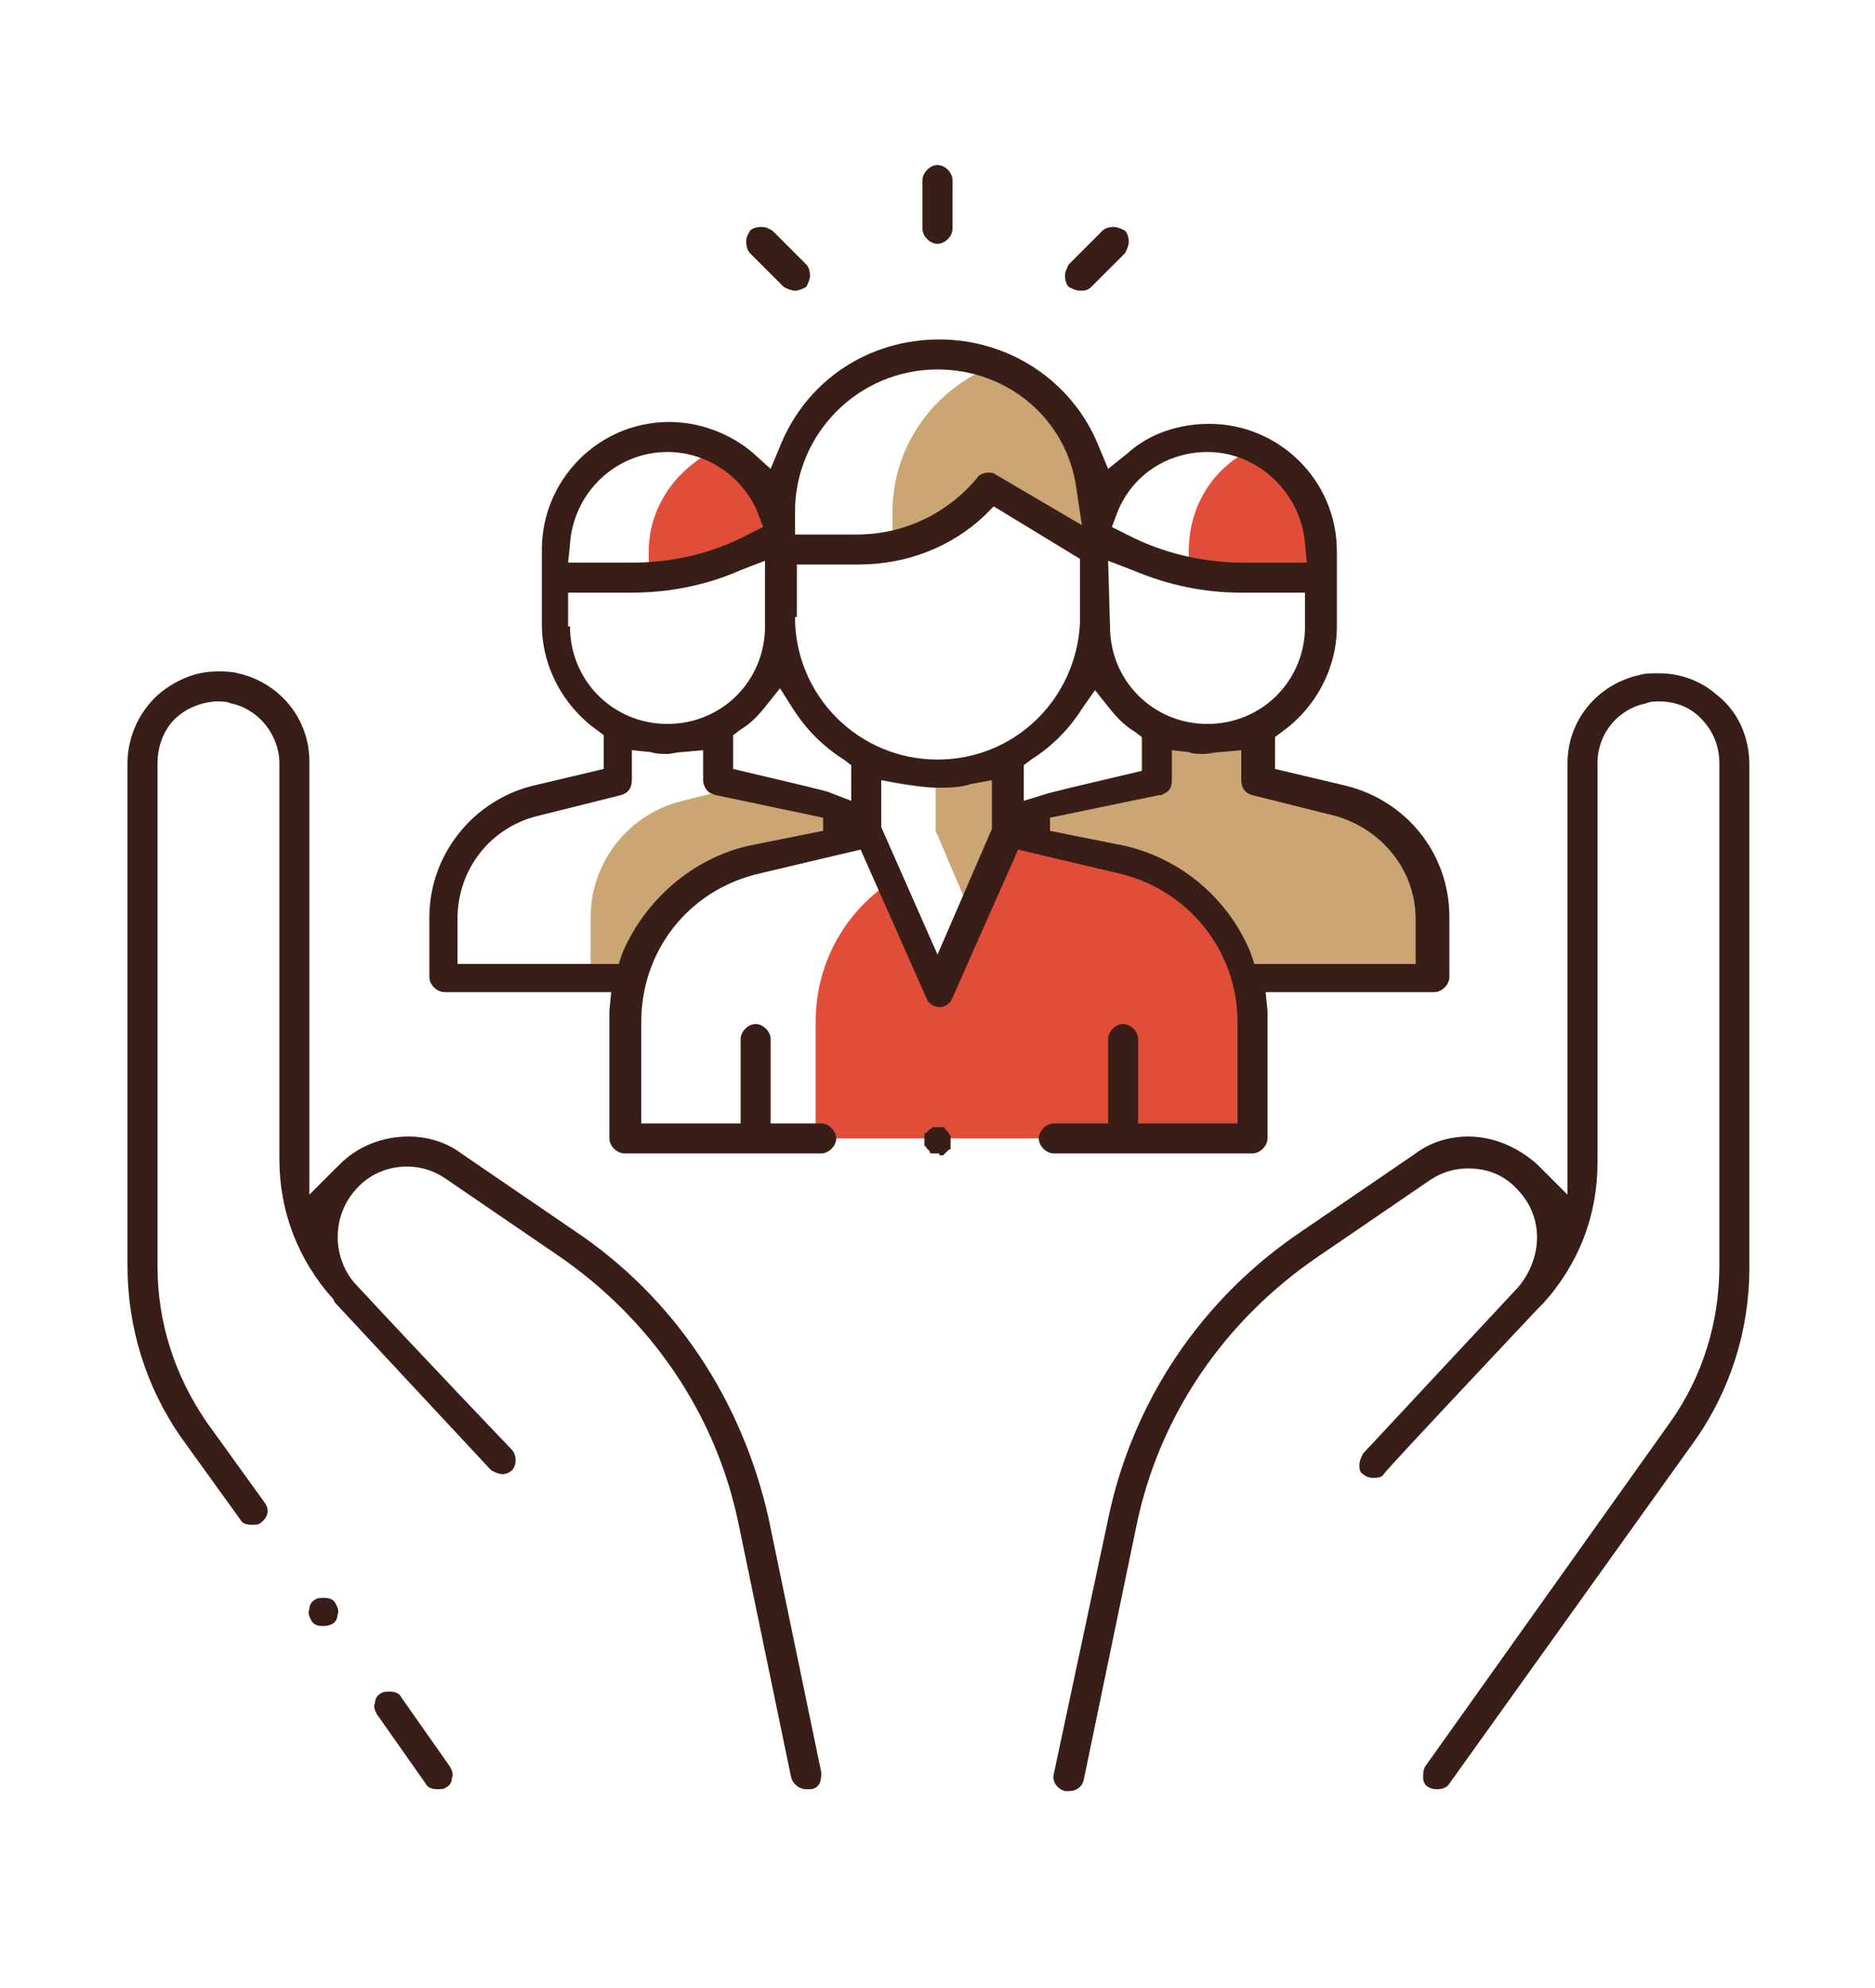
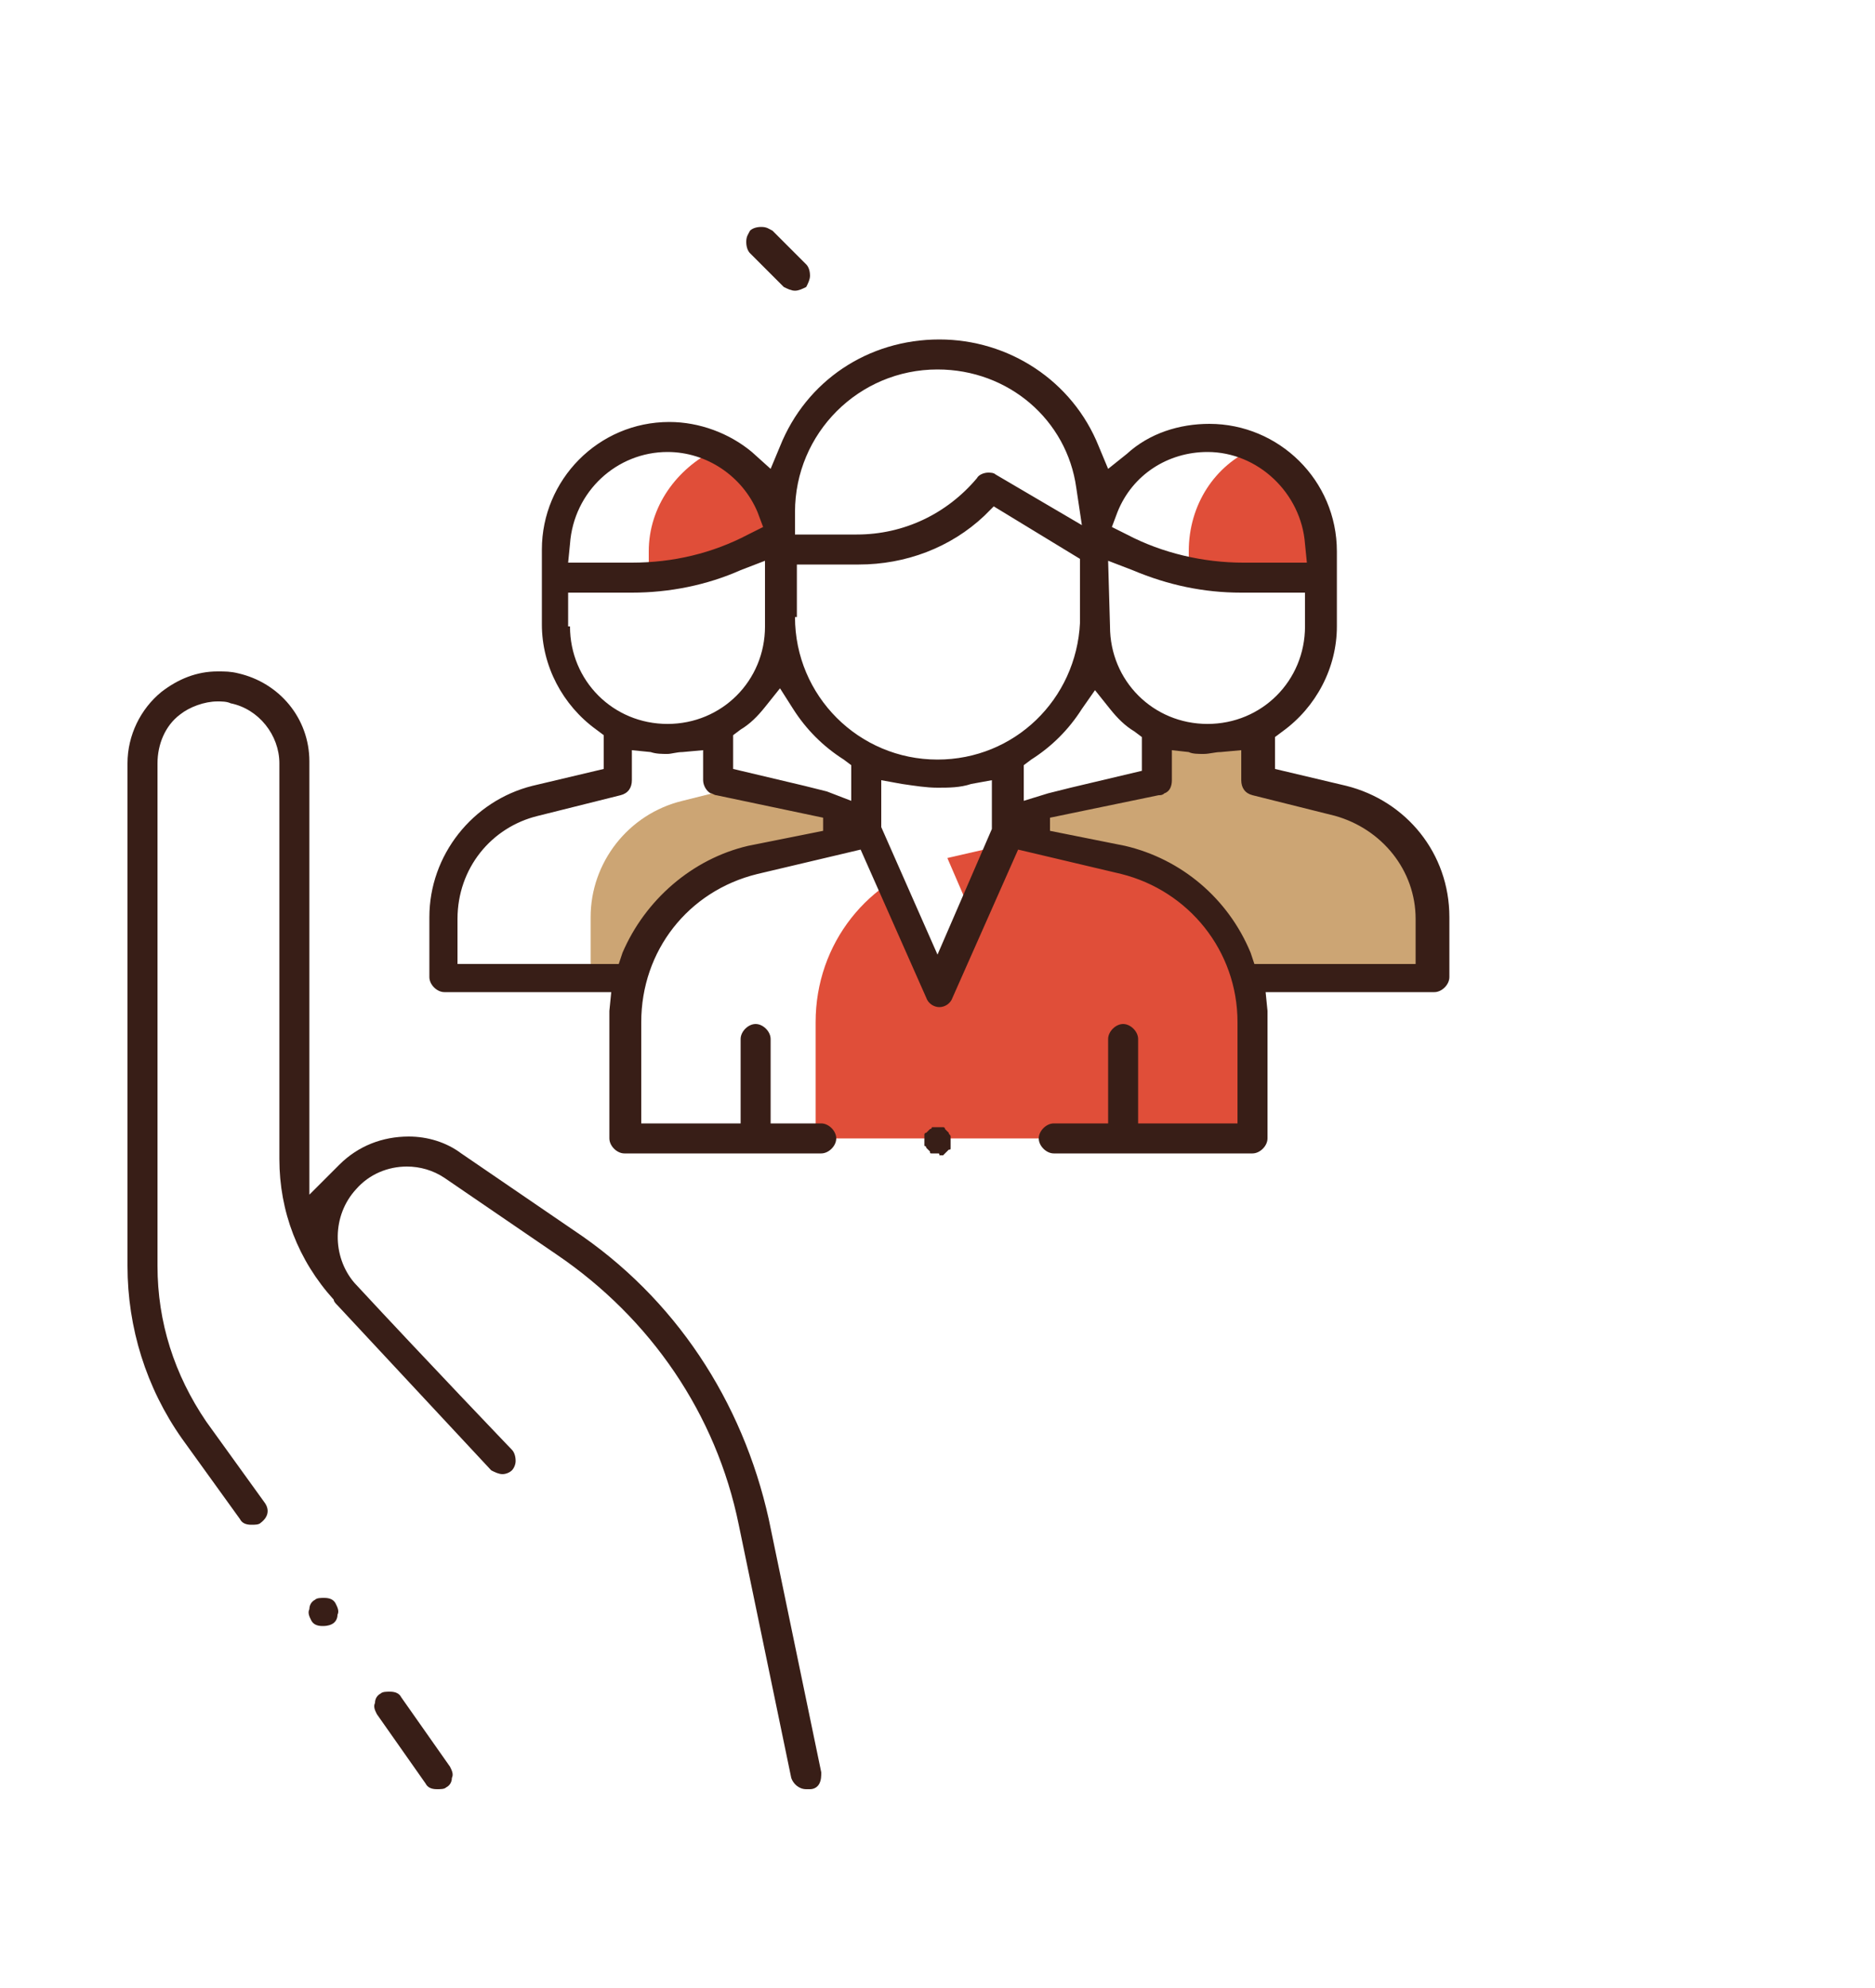
<svg xmlns="http://www.w3.org/2000/svg" version="1.1" id="Слой_1" x="0px" y="0px" viewBox="0 0 100 106" style="enable-background:new 0 0 100 106;" xml:space="preserve">
  <style type="text/css">
	.st0{clip-path:url(#SVGID_2_);}
	.st1{fill:#5FD3FC;stroke:#5FD3FC;stroke-miterlimit:10;}
	.st2{fill:#FFFFFF;stroke:#FF5F42;stroke-miterlimit:10;}
	.st3{fill:#5FD3FC;}
	.st4{fill:none;stroke:#5FD3FC;stroke-miterlimit:10;}
	.st5{fill:#FFFFFF;}
	.st6{fill:none;stroke:#FF5F42;stroke-miterlimit:10;}
	.st7{fill:#FF5F42;}
	.st8{fill:#202B55;}
	.st9{filter:url(#Adobe_OpacityMaskFilter);}
	.st10{mask:url(#mask-2_2_);fill:#5FD3FC;}
	.st11{fill:none;stroke:#202B55;stroke-width:1.6;stroke-linecap:round;stroke-linejoin:round;stroke-miterlimit:10;}
	.st12{fill:#E7472D;}
	.st13{fill:#CE9A68;}
	.st14{fill:#582815;}
	.st15{fill:#FCB17E;}
	.st16{fill:none;stroke:#202B55;stroke-width:1.5;stroke-linecap:round;stroke-linejoin:round;stroke-miterlimit:10;}
	.st17{clip-path:url(#SVGID_8_);}
	.st18{clip-path:url(#SVGID_12_);}
	.st19{clip-path:url(#SVGID_16_);}
	.st20{fill:#D7F3FF;}
	.st21{fill:#BBEDFF;stroke:#202B55;stroke-width:3;stroke-linecap:round;stroke-linejoin:round;stroke-miterlimit:10;}
	.st22{fill:#202B55;stroke:#202B55;stroke-width:3;stroke-linecap:round;stroke-linejoin:round;stroke-miterlimit:10;}
	.st23{fill:#FFFFFF;stroke:#202B55;stroke-width:3;stroke-linecap:round;stroke-linejoin:round;stroke-miterlimit:10;}
	.st24{fill:#5FD3FC;stroke:#202B55;stroke-width:3;stroke-linecap:round;stroke-linejoin:round;stroke-miterlimit:10;}
	.st25{fill:#D13424;stroke:#202B55;stroke-width:3;stroke-linecap:round;stroke-linejoin:round;stroke-miterlimit:10;}
	.st26{fill:#D13424;}
	.st27{fill:#FF5F42;stroke:#202B55;stroke-width:3;stroke-linecap:round;stroke-linejoin:round;stroke-miterlimit:10;}
	.st28{fill:none;stroke:#202B55;stroke-width:3;stroke-linecap:round;stroke-linejoin:round;stroke-miterlimit:10;}
	.st29{opacity:0.34;}
	.st30{opacity:0.87;}
	.st31{opacity:0.83;}
	.st32{opacity:0.92;}
	.st33{opacity:0.46;}
	.st34{opacity:0.36;}
	.st35{opacity:0.69;}
	.st36{opacity:0.22;}
	.st37{opacity:0.89;}
	.st38{opacity:0.73;}
	.st39{opacity:0.43;}
	.st40{opacity:0.37;}
	.st41{opacity:0.41;}
	.st42{opacity:0.81;}
	.st43{opacity:0.39;}
	.st44{opacity:0.47;}
	.st45{opacity:0.29;}
	.st46{opacity:0.54;}
	.st47{opacity:0.86;}
	.st48{opacity:0.24;}
	.st49{opacity:0.61;}
	.st50{fill:#FF5F42;stroke:#FF5F42;stroke-width:10;stroke-miterlimit:10;}
	.st51{fill:#BBEDFF;}
	.st52{fill:#E7472D;stroke:#202B55;stroke-width:3;stroke-linecap:round;stroke-linejoin:round;stroke-miterlimit:10;}
	.st53{opacity:0.5;fill:#FFFFFF;stroke:#202B55;stroke-width:3;stroke-linecap:round;stroke-linejoin:round;stroke-miterlimit:10;}
	.st54{fill:#F5FCFC;}
	.st55{opacity:0.47;fill:#FFFFFF;}
	.st56{opacity:0.25;fill:#202B55;}
	.st57{opacity:0.2;fill:#202B55;}
	.st58{opacity:0.3;fill:#202B55;}
	.st59{opacity:0.34;fill:#BBEDFF;}
	.st60{opacity:0.55;fill:#BBEDFF;}
	.st61{opacity:0.4;fill:#202B55;}
	.st62{fill:#FFFBF8;}
	.st63{fill:#FFFFFF;stroke:#202B55;stroke-width:2;stroke-linecap:round;stroke-linejoin:round;stroke-miterlimit:10;}
	.st64{fill:#FF5F42;stroke:#202B55;stroke-width:2;stroke-linecap:round;stroke-linejoin:round;stroke-miterlimit:10;}
	.st65{fill:none;stroke:#202B55;stroke-width:2;stroke-linecap:round;stroke-linejoin:round;}
	.st66{fill:#263238;}
	.st67{fill:#FFFFFF;stroke:#202B55;stroke-width:2;stroke-linecap:round;stroke-linejoin:round;}
	.st68{clip-path:url(#SVGID_22_);}
	.st69{fill:#FFE5D7;}
	.st70{fill:#202B55;stroke:#202B55;stroke-width:2;stroke-linecap:round;stroke-linejoin:round;}
	.st71{clip-path:url(#SVGID_24_);}
	.st72{fill:#D7F3FF;stroke:#202B55;stroke-width:2;stroke-linecap:round;stroke-linejoin:round;}
	.st73{opacity:0.25;clip-path:url(#SVGID_26_);}
	.st74{opacity:0.26;enable-background:new    ;}
	.st75{fill:#5FD3FC;stroke:#202B55;stroke-width:2;stroke-linecap:round;stroke-linejoin:round;}
	.st76{opacity:0.25;clip-path:url(#SVGID_28_);}
	.st77{clip-path:url(#SVGID_30_);}
	.st78{opacity:0.19;clip-path:url(#SVGID_34_);}
	.st79{opacity:0.25;clip-path:url(#SVGID_36_);}
	.st80{clip-path:url(#SVGID_38_);}
	.st81{opacity:0.25;clip-path:url(#SVGID_40_);}
	.st82{opacity:0.26;}
	.st83{clip-path:url(#SVGID_42_);}
	.st84{clip-path:url(#SVGID_44_);}
	.st85{opacity:0.18;fill:#202B55;}
	.st86{fill:#D7F3FF;stroke:#202B55;stroke-width:3;stroke-linecap:round;stroke-linejoin:round;stroke-miterlimit:10;}
	.st87{opacity:0.6;}
	.st88{fill:#FFE5D7;stroke:#202B55;stroke-width:3;stroke-linecap:round;stroke-linejoin:round;stroke-miterlimit:10;}
	.st89{opacity:7.000000e-02;enable-background:new    ;}
	.st90{opacity:0.15;}
	.st91{opacity:0.18;fill:#202B55;stroke:#202B55;stroke-width:3;stroke-linecap:round;stroke-linejoin:round;stroke-miterlimit:10;}
	.st92{fill:none;stroke:#202B55;stroke-width:5;stroke-linecap:round;stroke-linejoin:round;stroke-miterlimit:10;}
	.st93{enable-background:new    ;}
	.st94{clip-path:url(#SVGID_46_);}
	.st95{opacity:0.24;fill:#202B55;stroke:#202B55;stroke-width:3;stroke-linecap:round;stroke-linejoin:round;stroke-miterlimit:10;}
	.st96{fill:#EEFBFF;stroke:#202B55;stroke-width:3;stroke-linecap:round;stroke-linejoin:round;stroke-miterlimit:10;}
	.st97{clip-path:url(#SVGID_48_);}
	.st98{clip-path:url(#SVGID_50_);}
	.st99{clip-path:url(#SVGID_52_);}
	.st100{fill:#FF5F42;stroke:#FF5F42;stroke-width:3;stroke-linecap:round;stroke-linejoin:round;stroke-miterlimit:10;}
	.st101{fill:#FFFFFF;stroke:#FF5F42;stroke-width:3;stroke-linecap:round;stroke-linejoin:round;stroke-miterlimit:10;}
	.st102{fill:#FF877E;}
	.st103{fill:#0E151E;}
	.st104{fill:#F8E2D7;}
	.st105{fill:#ECB050;}
	.st106{fill:none;stroke:#0E151E;stroke-width:0.272;stroke-linecap:round;stroke-linejoin:round;stroke-miterlimit:10;}
	.st107{fill:#FFE5D7;stroke:#202B55;stroke-width:2;stroke-linecap:round;stroke-linejoin:round;stroke-miterlimit:10;}
	.st108{fill:none;stroke:#202B55;stroke-width:2;stroke-linecap:round;stroke-linejoin:round;stroke-miterlimit:10;}
	.st109{fill:none;stroke:#202B55;stroke-linecap:round;stroke-linejoin:round;stroke-miterlimit:10;}
	.st110{fill:none;stroke:#F8E2D7;stroke-width:2;stroke-linecap:round;stroke-linejoin:round;stroke-miterlimit:10;}
	.st111{fill:none;stroke:#FFFFFF;stroke-width:2;stroke-linecap:round;stroke-linejoin:round;stroke-miterlimit:10;}
	.st112{fill:#5FD3FC;stroke:#202B55;stroke-width:2;stroke-linecap:round;stroke-linejoin:round;stroke-miterlimit:10;}
	.st113{fill:#202B55;stroke:#202B55;stroke-linecap:round;stroke-linejoin:round;stroke-miterlimit:10;}
	.st114{fill:#0E151E;stroke:#202B55;stroke-width:2;stroke-linecap:round;stroke-linejoin:round;stroke-miterlimit:10;}
	.st115{fill:#202B55;stroke:#202B55;stroke-width:2;stroke-linecap:round;stroke-linejoin:round;stroke-miterlimit:10;}
	.st116{opacity:0.74;fill:#FFB7A1;}
	.st117{fill:#FFFFFF;stroke:#202B55;stroke-width:3;stroke-linecap:round;stroke-linejoin:round;}
	.st118{opacity:0.17;}
	.st119{opacity:0.72;fill:#202B55;}
	.st120{fill:#D7F3FF;stroke:#202B55;stroke-width:2;stroke-linecap:round;stroke-linejoin:round;stroke-miterlimit:10;}
	.st121{fill:#9C8F9A;}
	.st122{fill:none;}
	.st123{fill:#370522;}
	.st124{fill:#202B55;stroke:#202B55;stroke-width:1.5;stroke-linecap:round;stroke-linejoin:round;stroke-miterlimit:10;}
	.st125{fill:#EEFBFF;}
	.st126{fill:#EEFBFF;stroke:#202B55;stroke-width:3;stroke-miterlimit:10;}
	.st127{fill:#D7F3FF;stroke:#202B55;stroke-width:3;stroke-miterlimit:10;}
	.st128{fill:none;stroke:#FFFFFF;stroke-linecap:round;stroke-miterlimit:10;}
	.st129{fill:none;stroke:#FFFFFF;stroke-width:3;stroke-linecap:round;stroke-miterlimit:10;}
	.st130{fill:#202B55;stroke:#202B55;stroke-width:2;stroke-miterlimit:10;}
	.st131{fill:#BBEDFF;stroke:#202B55;stroke-width:2;stroke-linecap:round;stroke-linejoin:round;stroke-miterlimit:10;}
	.st132{fill:#333333;}
	.st133{fill:#BBEDFF;stroke:#202B55;stroke-width:3;stroke-miterlimit:10;}
	.st134{fill:#202B55;stroke:#202B55;stroke-width:3;stroke-miterlimit:10;}
	.st135{fill:#FFFFFF;stroke:#202B55;stroke-width:3;stroke-miterlimit:10;}
	.st136{fill:#5FD3FC;stroke:#202B55;stroke-width:3;stroke-miterlimit:10;}
	.st137{fill:#FF5F42;stroke:#202B55;stroke-width:3;stroke-miterlimit:10;}
	.st138{fill:#E7472D;stroke:#202B55;stroke-width:3;stroke-miterlimit:10;}
	.st139{opacity:0.18;fill:#202B55;stroke:#202B55;stroke-width:3;stroke-miterlimit:10;}
	.st140{fill:#D13424;stroke:#202B55;stroke-width:3;stroke-miterlimit:10;}
	.st141{opacity:0.18;}
	.st142{fill:#D7F3FF;enable-background:new    ;}
	.st143{clip-path:url(#SVGID_54_);}
	
		.st144{opacity:0.5;fill:none;stroke:#202B55;stroke-width:3;stroke-linecap:round;stroke-linejoin:round;enable-background:new    ;}
	.st145{clip-path:url(#SVGID_56_);}
	.st146{clip-path:url(#SVGID_58_);}
	.st147{clip-path:url(#SVGID_60_);}
	.st148{fill:none;stroke:#202B55;stroke-width:3;stroke-linecap:round;stroke-linejoin:round;}
	.st149{clip-path:url(#SVGID_62_);}
	.st150{opacity:0.1;fill:#202B55;enable-background:new    ;}
	.st151{clip-path:url(#SVGID_64_);}
	.st152{opacity:0.18;fill:#202B55;enable-background:new    ;}
	.st153{clip-path:url(#SVGID_66_);}
	.st154{opacity:0.3;fill:#5FD3FC;fill-opacity:0.7;enable-background:new    ;}
	.st155{clip-path:url(#SVGID_68_);}
	.st156{clip-path:url(#SVGID_70_);}
	.st157{clip-path:url(#SVGID_72_);}
	.st158{opacity:0.15;fill:#202B55;enable-background:new    ;}
	.st159{opacity:0.14;}
	.st160{fill:#0E151E;stroke:#202B55;stroke-width:3;stroke-linecap:round;stroke-linejoin:round;stroke-miterlimit:10;}
	
		.st161{fill-rule:evenodd;clip-rule:evenodd;fill:#FFFFFF;stroke:#202B55;stroke-width:3;stroke-linecap:round;stroke-linejoin:round;stroke-miterlimit:10;}
	
		.st162{fill-rule:evenodd;clip-rule:evenodd;fill:#BBEDFF;stroke:#202B55;stroke-width:3;stroke-linecap:round;stroke-linejoin:round;stroke-miterlimit:10;}
	.st163{opacity:0.5;fill:#9C784A;}
	.st164{opacity:0.5;fill:#FFFFFF;}
	
		.st165{fill-rule:evenodd;clip-rule:evenodd;fill:#5FD3FC;stroke:#202B55;stroke-width:3;stroke-linecap:round;stroke-linejoin:round;stroke-miterlimit:10;}
	.st166{fill:#8C959D;}
	.st167{opacity:0.11;fill:#202B55;}
	.st168{fill:#FFE5D7;stroke:#202B55;stroke-width:3;stroke-miterlimit:10;}
	.st169{opacity:0.1;fill:#202B55;stroke:#202B55;stroke-width:3;stroke-miterlimit:10;}
	.st170{opacity:0.1;}
	.st171{opacity:0.5;fill:#D13424;}
	.st172{fill:none;stroke:#202B55;stroke-width:2;stroke-linecap:round;stroke-miterlimit:10;}
	.st173{fill:#CCA574;}
	.st174{fill:#E04E39;}
	.st175{fill:#381E17;}
</style>
  <g>
    <g>
      <g>
        <path class="st173" d="M54.2,44.5c0.8-0.9,1.9-1.5,3.1-1.8l4.4-1.1l0,0l0,0v-2.7h5.4v2.7l0,0l4.4,1.1c2.9,0.7,4.9,3.3,4.9,6.2     v3.2h-9.8L54.2,44.5z" />
        <path class="st173" d="M42.7,42.7l-3.1-0.8l-3.2,0.8c-2.9,0.7-4.9,3.3-4.9,6.2v3.2h1.8l12.5-7.7C45,43.6,44,43,42.7,42.7z" />
      </g>
      <path class="st5" d="M50.3,45.8l4.8-1.1l-1.3-0.3l-7.5,0l-6.1,1.5c-4,1-6.8,4.5-6.8,8.7v6.2h10.2v-6.2    C43.5,50.4,46.3,46.8,50.3,45.8z" />
      <path class="st174" d="M59.9,45.8l-4.8-1.1l-4.8,1.1c-4,1-6.8,4.5-6.8,8.7v6.2h23.3v-6.2C66.7,50.4,63.9,46.8,59.9,45.8z" />
      <polygon class="st5" points="49.9,40.6 46.3,40.6 46.3,44.3 50,52.9 51.8,48.7 49.9,44.3   " />
-       <polygon class="st173" points="53.8,40.6 49.9,40.6 49.9,44.3 51.8,48.7 53.8,44.4   " />
-       <path class="st173" d="M53,19.5c-3.1,1.2-5.4,4.2-5.4,7.8v1.8c2-0.4,3.8-1.5,5.1-3.1l0,0l4.8,2.8c0.6-0.8,0.7-1.5,0.8-2.3    C58,23.3,55.9,20.6,53,19.5z" />
      <path class="st174" d="M41.6,29.4c0-2.4-1.4-4.5-3.5-5.4c-2,1-3.5,3-3.5,5.4v1.4c2.3-0.2,4.5-0.8,6.4-2l0,0l0.4,1.8c0,0,0,0,0.1,0    L41.6,29.4L41.6,29.4z" />
      <path class="st174" d="M66.9,23.9c-2.1,0.9-3.5,3-3.5,5.5v1.1c0,0,0,0,0.1,0l0,0c3.5,0.4,4.7,0.1,7,0.3v-1.4    C70.4,26.9,68.9,24.8,66.9,23.9z" />
    </g>
    <path class="st175" d="M43,95.4c-0.4,0-0.7-0.3-0.8-0.6l-2.8-13.5c-1.2-5.9-4.7-11-9.7-14.4l-6-4.1c-0.6-0.4-1.3-0.6-2-0.6   c-1,0-2,0.4-2.7,1.2c-1.3,1.4-1.3,3.6-0.1,5c3.8,4.1,8.4,8.9,8.4,8.9c0.1,0.1,0.2,0.3,0.2,0.6c0,0.2-0.1,0.4-0.2,0.5   c-0.1,0.1-0.3,0.2-0.5,0.2c-0.2,0-0.4-0.1-0.6-0.2l-8.2-8.8c-0.1-0.1-0.2-0.2-0.2-0.3c-1.9-2.1-2.9-4.7-2.9-7.5V40.7   c0-1.5-1.1-2.9-2.6-3.2c-0.2-0.1-0.5-0.1-0.7-0.1c-0.7,0-1.5,0.3-2,0.7c-0.8,0.6-1.2,1.6-1.2,2.6v26.8c0,3,0.9,5.8,2.6,8.3l3.1,4.3   c0.3,0.4,0.2,0.8-0.2,1.1c-0.1,0.1-0.3,0.1-0.5,0.1c-0.3,0-0.5-0.1-0.6-0.3l-3.1-4.3c-1.9-2.7-2.9-5.9-2.9-9.2V40.7   c0-1.5,0.7-2.9,1.8-3.8c0.9-0.7,1.9-1.1,3-1.1c0.4,0,0.7,0,1.1,0.1c2.2,0.5,3.8,2.4,3.8,4.7v23.1l1.6-1.6c1-1,2.3-1.5,3.7-1.5   c1,0,2,0.3,2.8,0.9l6,4.1c5.4,3.6,9,9.1,10.4,15.4l2.8,13.5c0,0.2,0,0.4-0.1,0.6c-0.1,0.2-0.3,0.3-0.5,0.3   C43.1,95.4,43,95.4,43,95.4z" />
    <path class="st175" d="M23.3,95.4c-0.3,0-0.5-0.1-0.6-0.3l-2.6-3.7C20,91.2,19.9,91,20,90.8c0-0.2,0.1-0.4,0.3-0.5   c0.1-0.1,0.3-0.1,0.5-0.1c0.3,0,0.5,0.1,0.6,0.3l2.6,3.7c0.1,0.2,0.2,0.4,0.1,0.6c0,0.2-0.1,0.4-0.3,0.5   C23.7,95.4,23.5,95.4,23.3,95.4z" />
    <path class="st175" d="M17.2,86.7c-0.3,0-0.5-0.1-0.6-0.3c-0.1-0.2-0.2-0.4-0.1-0.6c0-0.2,0.1-0.4,0.3-0.5c0.1-0.1,0.3-0.1,0.5-0.1   c0.3,0,0.5,0.1,0.6,0.3c0.1,0.2,0.2,0.4,0.1,0.6c0,0.2-0.1,0.4-0.3,0.5C17.5,86.7,17.3,86.7,17.2,86.7z" />
-     <path class="st175" d="M76.7,95.4c-0.2,0-0.3,0-0.5-0.1c-0.2-0.1-0.3-0.3-0.3-0.5c0-0.2,0-0.4,0.1-0.6l13.1-18.4   c1.7-2.4,2.6-5.3,2.6-8.3V40.7c0-1-0.4-1.9-1.2-2.6c-0.6-0.5-1.3-0.7-2-0.7c-0.2,0-0.5,0-0.7,0.1c-1.5,0.3-2.6,1.6-2.6,3.2V62   c0,2.8-1,5.4-2.9,7.5c-0.1,0.1-0.2,0.2-0.3,0.3c0,0-8.2,8.7-8.2,8.8c-0.1,0.2-0.4,0.2-0.6,0.2c-0.2,0-0.4-0.1-0.5-0.2   c-0.2-0.1-0.2-0.3-0.2-0.5c0-0.2,0.1-0.4,0.2-0.6l8.3-8.9c1.3-1.6,1.3-3.7,0-5.1c-0.7-0.8-1.6-1.2-2.7-1.2c-0.7,0-1.4,0.2-2,0.6   l-6,4.1c-5,3.4-8.5,8.5-9.7,14.4l-2.8,13.5c-0.1,0.4-0.4,0.6-0.8,0.6c-0.1,0-0.1,0-0.2,0c-0.4-0.1-0.7-0.5-0.6-0.9L59.1,81   c1.3-6.3,5-11.8,10.4-15.4l6-4.1c0.8-0.6,1.8-0.9,2.8-0.9c1.4,0,2.7,0.6,3.7,1.5l1.6,1.6V40.7c0-2.3,1.6-4.2,3.8-4.7   c0.3-0.1,0.7-0.1,1.1-0.1c1.1,0,2.2,0.4,3,1.1c1.2,0.9,1.8,2.3,1.8,3.8v26.8c0,3.3-1,6.5-2.9,9.2L77.3,95.1   C77.2,95.3,76.9,95.4,76.7,95.4z" />
    <path class="st175" d="M50,61.5c-0.1,0-0.1,0-0.2,0c0,0-0.1,0-0.1,0c-0.1,0-0.1,0-0.1-0.1c0,0-0.1-0.1-0.1-0.1c0,0-0.1-0.1-0.1-0.1   c0,0,0-0.1-0.1-0.1c0,0,0-0.1,0-0.2c0,0,0-0.1,0-0.1c0-0.1,0-0.1,0-0.2c0,0,0-0.1,0-0.1c0,0,0-0.1,0.1-0.1c0,0,0.1-0.1,0.1-0.1   c0,0,0.1-0.1,0.1-0.1c0,0,0.1,0,0.1-0.1c0,0,0.1,0,0.2,0c0,0,0.1,0,0.1,0c0.1,0,0.1,0,0.2,0c0,0,0.1,0,0.1,0c0,0,0.1,0,0.1,0.1   c0,0,0.1,0.1,0.1,0.1c0.1,0.1,0.1,0.1,0.1,0.1c0,0.1,0.1,0.1,0.1,0.2c0,0,0,0.1,0,0.1c0,0,0,0.1,0,0.2c0,0.1,0,0.1,0,0.2   c0,0,0,0.1,0,0.1c0,0.1,0,0.1-0.1,0.1c0,0-0.1,0.1-0.1,0.1c0,0-0.1,0.1-0.1,0.1c0,0-0.1,0.1-0.1,0.1c0,0-0.1,0-0.2,0   C50.1,61.5,50.1,61.5,50,61.5z" />
    <path class="st175" d="M56.2,61.5c-0.4,0-0.8-0.4-0.8-0.8c0-0.4,0.4-0.8,0.8-0.8h2.9v-4.5c0-0.4,0.4-0.8,0.8-0.8   c0.4,0,0.8,0.4,0.8,0.8v4.5h5.3v-5.4c0-3.8-2.6-7-6.2-7.9l-5.5-1.3l-3.5,7.9c-0.1,0.3-0.4,0.5-0.7,0.5c-0.3,0-0.6-0.2-0.7-0.5   l-3.5-7.9l-5.5,1.3c-3.7,0.9-6.2,4.1-6.2,7.9v5.4h5.3v-4.5c0-0.4,0.4-0.8,0.8-0.8c0.4,0,0.8,0.4,0.8,0.8v4.5h2.7   c0.4,0,0.8,0.4,0.8,0.8c0,0.4-0.4,0.8-0.8,0.8H33.3c-0.4,0-0.8-0.4-0.8-0.8v-6.2c0-0.2,0-0.4,0-0.6l0.1-1h-8.9   c-0.4,0-0.8-0.4-0.8-0.8v-3.2c0-3.3,2.3-6.2,5.5-7l3.8-0.9v-1.8l-0.4-0.3c-1.8-1.3-2.9-3.4-2.9-5.6v-4c0-3.7,3-6.8,6.8-6.8   c1.6,0,3.2,0.6,4.4,1.6l1,0.9l0.5-1.2c1.4-3.5,4.7-5.7,8.5-5.7c3.7,0,7.1,2.2,8.5,5.7l0.5,1.2l1-0.8c1.2-1.1,2.8-1.6,4.4-1.6   c3.7,0,6.8,3,6.8,6.8v4c0,2.2-1.1,4.3-2.9,5.6l-0.4,0.3V41l3.8,0.9c3.2,0.8,5.5,3.6,5.5,7v3.2c0,0.4-0.4,0.8-0.8,0.8h-9l0.1,1   c0,0.2,0,0.4,0,0.6v6.2c0,0.4-0.4,0.8-0.8,0.8H56.2z M62.5,41.6c0,0.3-0.1,0.6-0.4,0.7c-0.1,0.1-0.2,0.1-0.3,0.1l-5.8,1.2v0.7   l4,0.8c3,0.7,5.5,2.8,6.7,5.7l0.2,0.6h8.6v-2.4c0-2.6-1.8-4.8-4.3-5.5l-4.4-1.1c-0.4-0.1-0.6-0.4-0.6-0.8V40l-1.1,0.1   c-0.3,0-0.6,0.1-0.9,0.1c-0.3,0-0.6,0-0.8-0.1L62.5,40V41.6z M33.7,41.6c0,0.4-0.2,0.7-0.6,0.8l-4.4,1.1c-2.5,0.6-4.3,2.8-4.3,5.5   v2.4H33l0.2-0.6c1.2-2.8,3.7-5,6.7-5.7l4-0.8l0-0.7l-5.7-1.2c-0.1,0-0.2-0.1-0.3-0.1c-0.2-0.1-0.4-0.4-0.4-0.7l0-1.6l-1.1,0.1   c-0.3,0-0.6,0.1-0.8,0.1c-0.3,0-0.6,0-0.9-0.1L33.7,40V41.6z M47,44.1l3,6.8l2.9-6.7l0-2.6l-1.1,0.2C51.2,42,50.6,42,50,42   c-0.6,0-1.2-0.1-1.9-0.2L47,41.6V44.1z M57.7,37.8c-0.7,1.1-1.6,2-2.7,2.7l-0.4,0.3v1.9l1.3-0.4c0,0,0.8-0.2,1.2-0.3l3.8-0.9v-1.8   l-0.4-0.3c-0.5-0.3-0.9-0.7-1.3-1.2l-0.8-1L57.7,37.8z M40.8,37.7c-0.4,0.5-0.8,0.9-1.3,1.2l-0.4,0.3V41l3.8,0.9   c0.4,0.1,1.2,0.3,1.2,0.3l1.3,0.5v-1.9L45,40.5c-1.1-0.7-2-1.6-2.7-2.7l-0.7-1.1L40.8,37.7z M42.4,32.9c0,4.2,3.4,7.6,7.6,7.6   c4.1,0,7.4-3.2,7.6-7.3l0-3.4L53,27l-0.5,0.5c-1.8,1.7-4.2,2.6-6.7,2.6h-3.3V32.9z M59.2,33.4c0,2.9,2.3,5.2,5.2,5.2   c2.9,0,5.2-2.3,5.2-5.2v-1.8h-3.4c-2,0-3.9-0.4-5.8-1.2l-1.3-0.5L59.2,33.4z M30.4,33.4c0,2.9,2.3,5.2,5.2,5.2   c2.9,0,5.2-2.3,5.2-5.2v-3.5l-1.3,0.5c-1.8,0.8-3.8,1.2-5.8,1.2h-3.4V33.4z M64.4,24.1c-2.1,0-4,1.2-4.8,3.2l-0.3,0.8l0.8,0.4   c1.9,1,4.1,1.5,6.2,1.5h3.4l-0.1-1C69.4,26.3,67.1,24.1,64.4,24.1z M35.6,24.1c-2.7,0-5,2.1-5.2,4.9l-0.1,1h3.4   c2.2,0,4.3-0.5,6.2-1.5l0.8-0.4l-0.3-0.8C39.6,25.4,37.7,24.1,35.6,24.1z M50,19.7c-4.2,0-7.6,3.4-7.6,7.6v1.2h3.3   c2.5,0,4.8-1.1,6.4-3c0.1-0.2,0.4-0.3,0.6-0.3c0.1,0,0.3,0,0.4,0.1l4.6,2.7l-0.3-2C56.9,22.4,53.8,19.7,50,19.7z" />
-     <path class="st175" d="M50,13c-0.4,0-0.8-0.4-0.8-0.8V9.6c0-0.4,0.4-0.8,0.8-0.8c0.4,0,0.8,0.4,0.8,0.8v2.6   C50.8,12.6,50.4,13,50,13z" />
    <path class="st175" d="M42.4,15.5c-0.2,0-0.4-0.1-0.6-0.2L40,13.5c-0.1-0.1-0.2-0.3-0.2-0.6s0.1-0.4,0.2-0.6   c0.1-0.1,0.3-0.2,0.6-0.2s0.4,0.1,0.6,0.2l1.8,1.8c0.1,0.1,0.2,0.3,0.2,0.6c0,0.2-0.1,0.4-0.2,0.6C42.8,15.4,42.6,15.5,42.4,15.5z" />
-     <path class="st175" d="M57.6,15.5c-0.2,0-0.4-0.1-0.6-0.2c-0.1-0.1-0.2-0.3-0.2-0.6c0-0.2,0.1-0.4,0.2-0.6l1.8-1.8   c0.1-0.1,0.3-0.2,0.6-0.2c0.2,0,0.4,0.1,0.6,0.2c0.1,0.1,0.2,0.3,0.2,0.6c0,0.2-0.1,0.4-0.2,0.6l-1.8,1.8   C58,15.5,57.8,15.5,57.6,15.5z" />
  </g>
</svg>